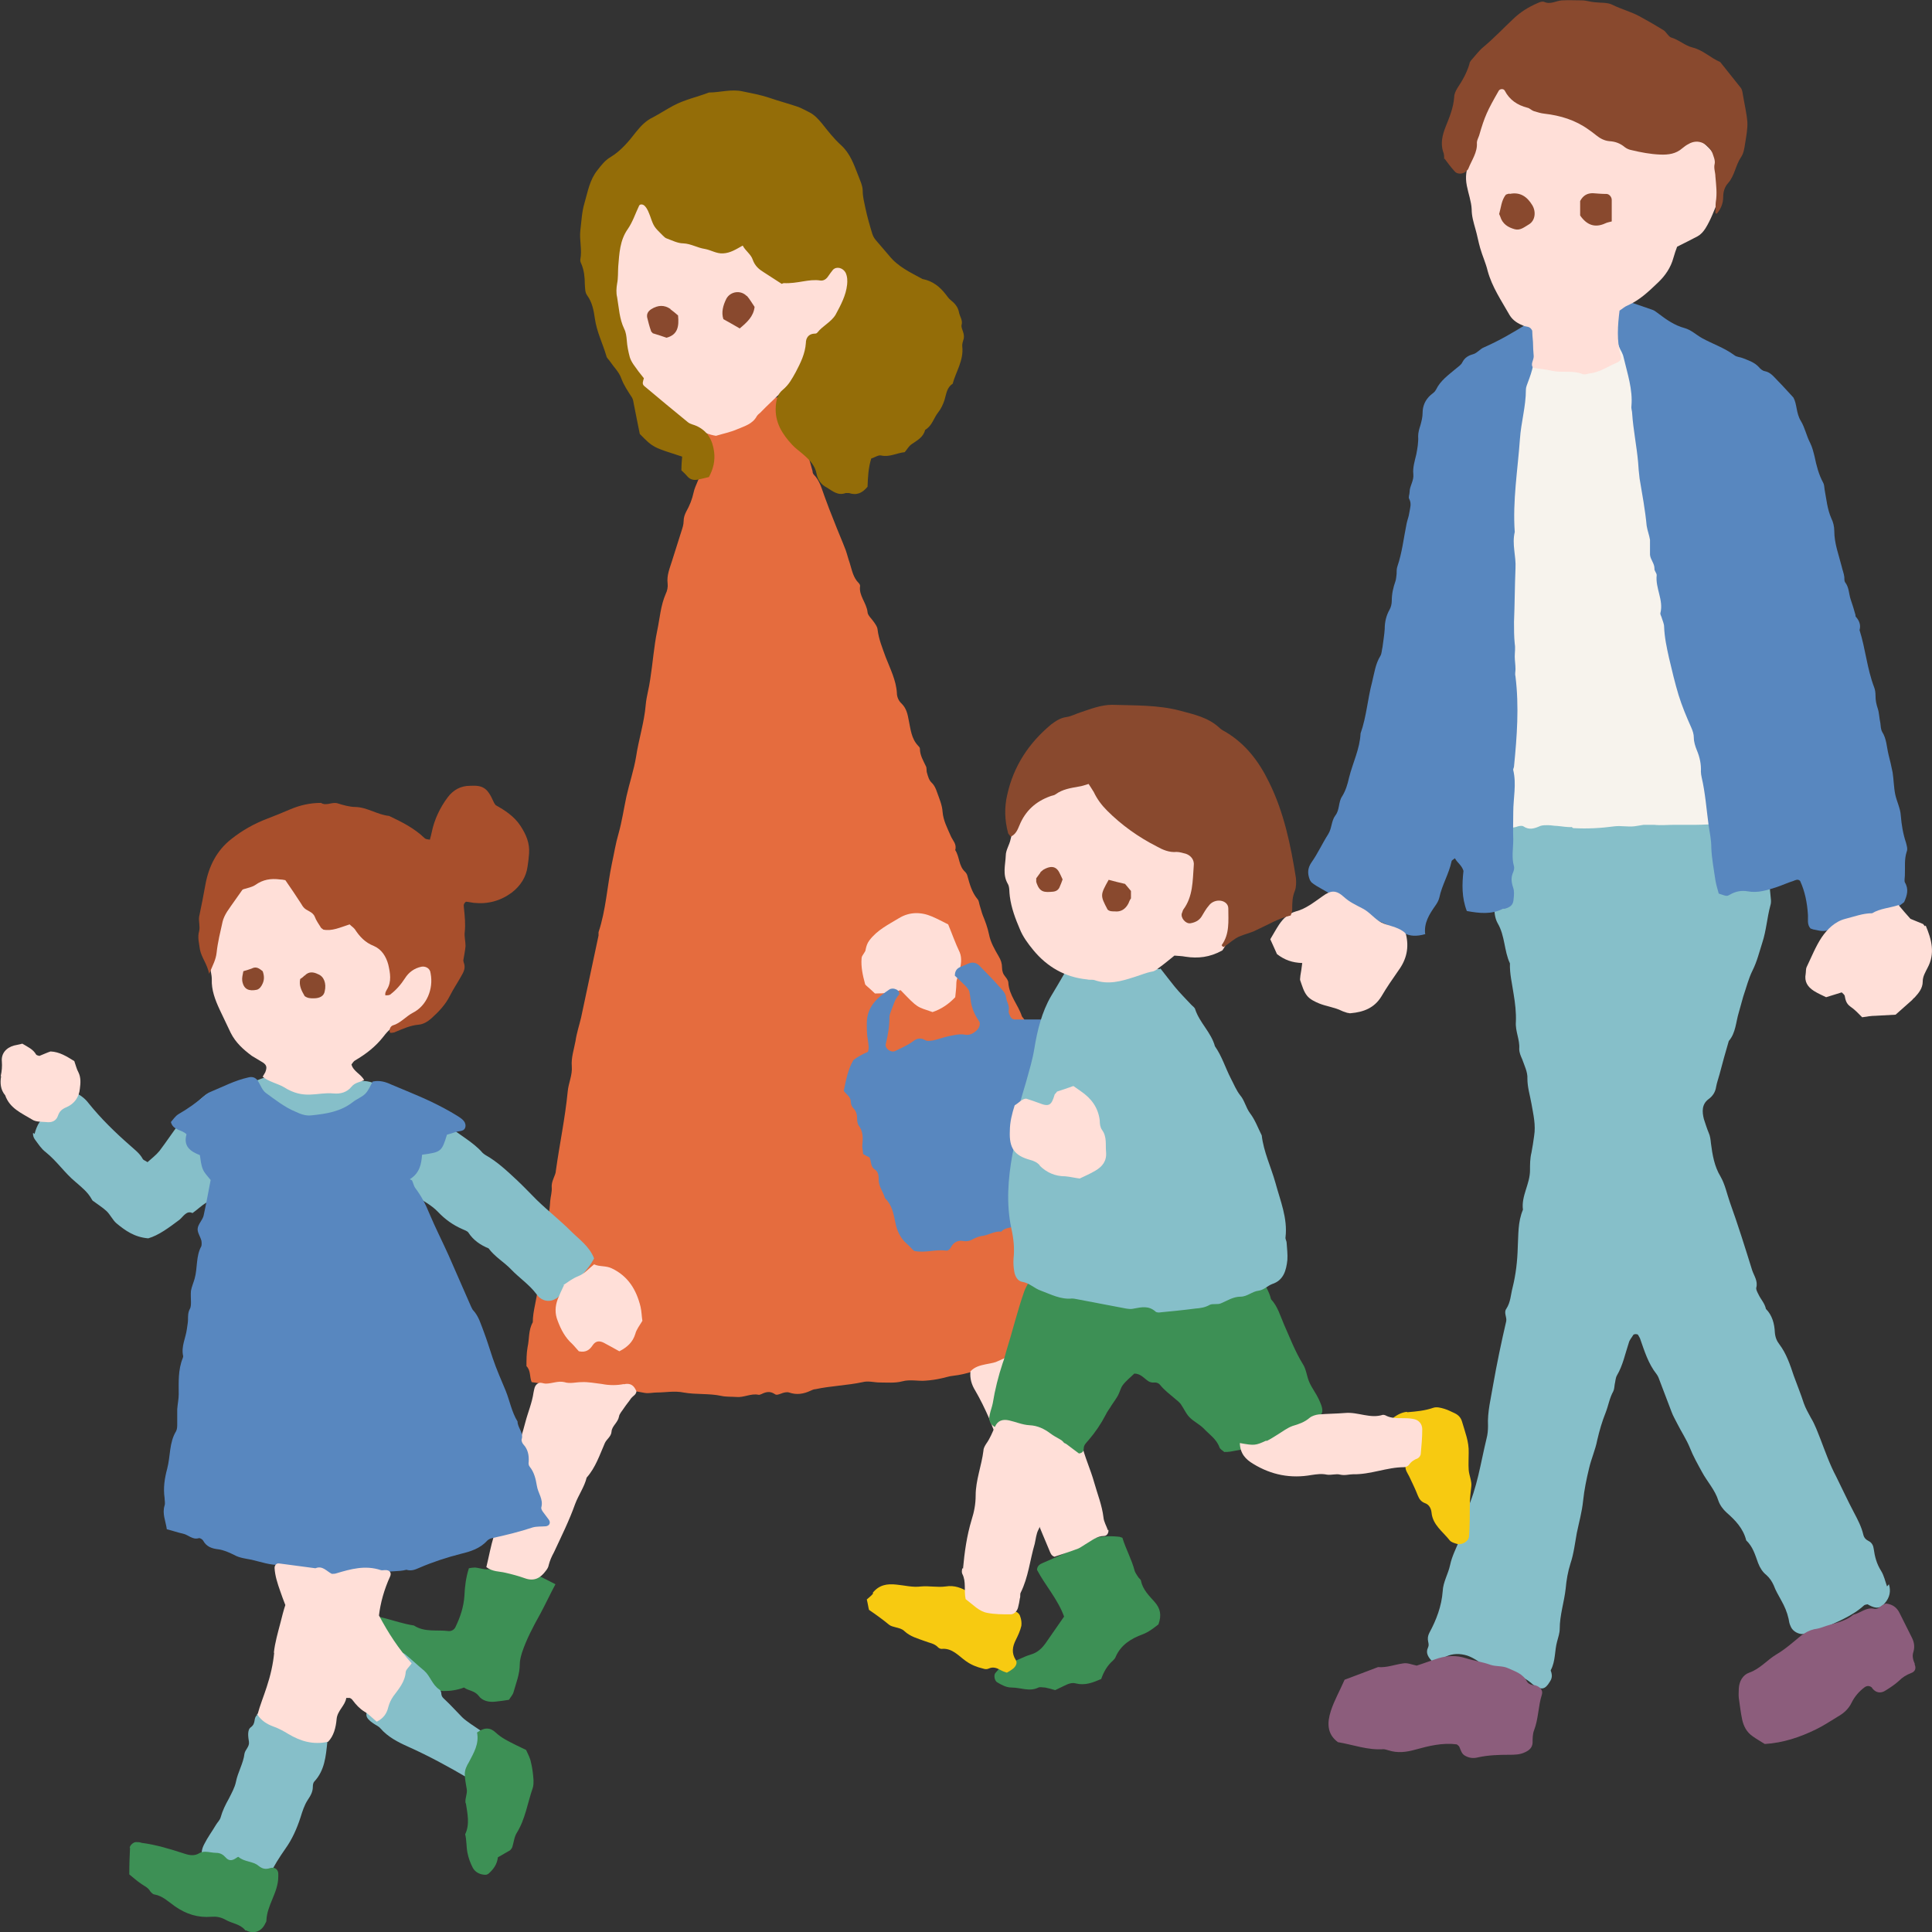
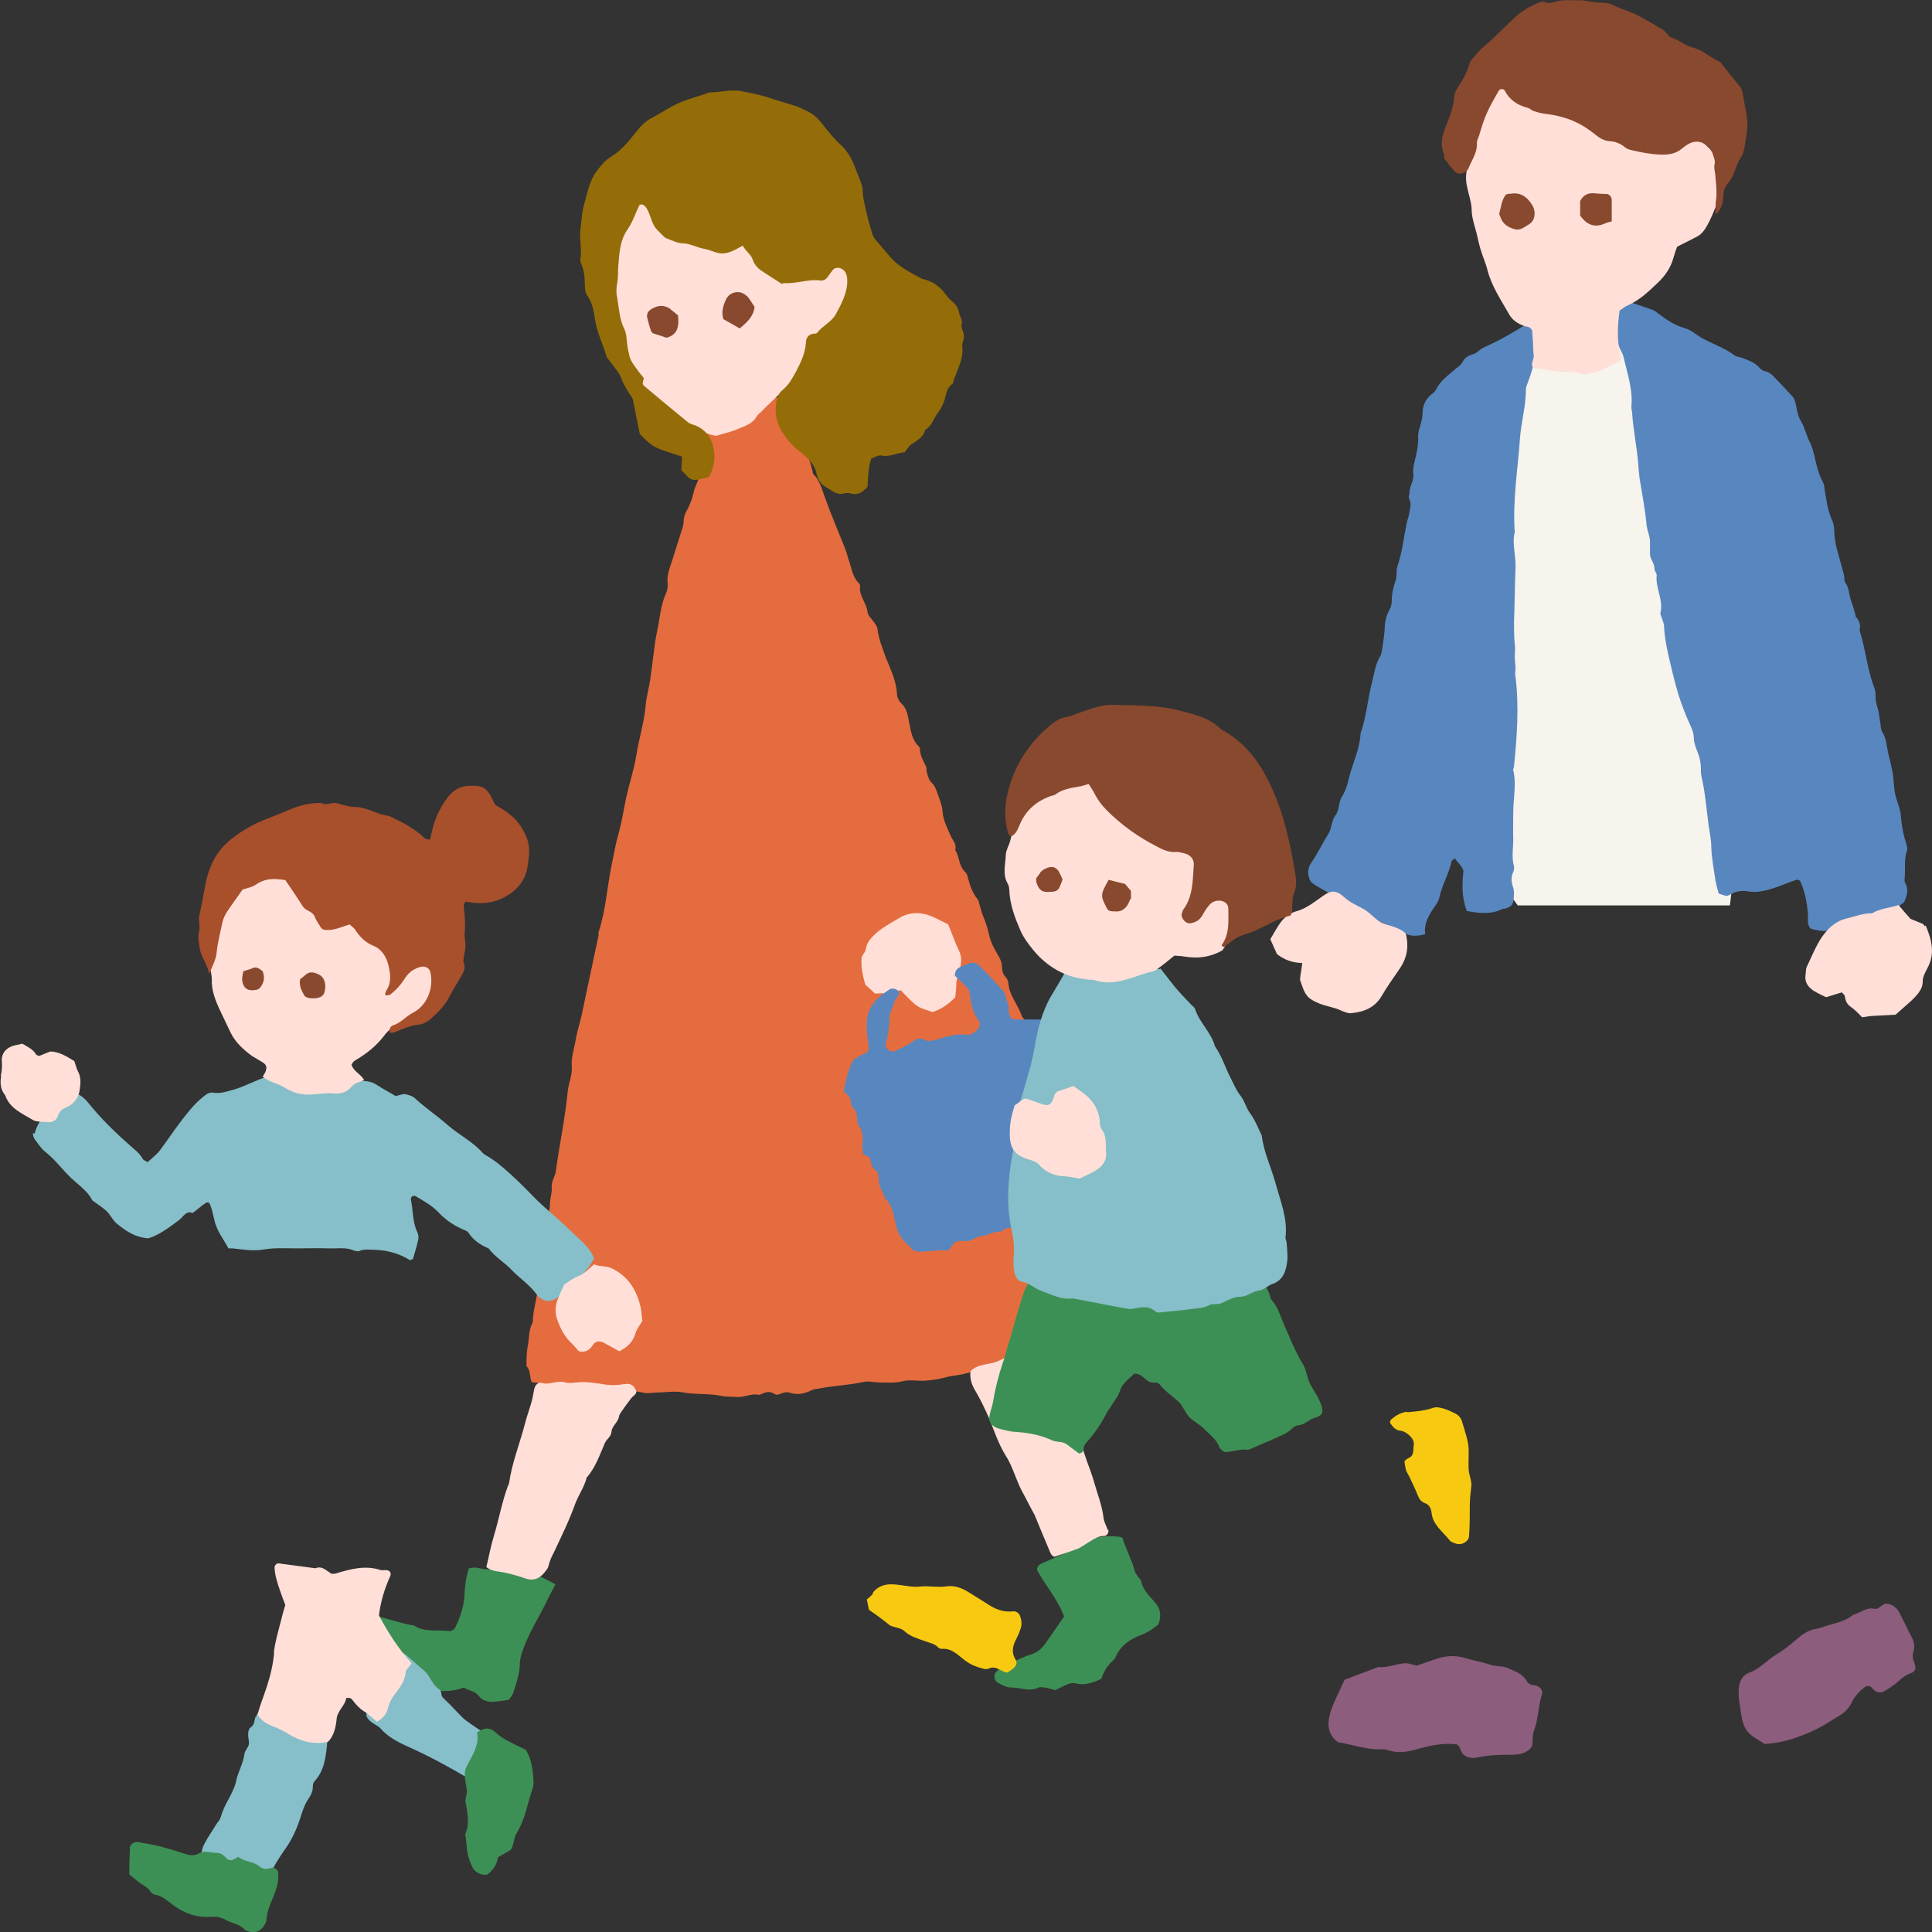
<svg xmlns="http://www.w3.org/2000/svg" id="house_media_move" width="52" height="52" viewBox="0 0 52 52">
  <rect x="0" y="0" width="52" height="52" fill="#333333" stroke="none" />
  <defs>
    <style>
      .cls-1 {
        fill: #946d08;
      }

      .cls-2 {
        fill: #5887bf;
      }

      .cls-3 {
        fill: #86bfc9;
      }

      .cls-4 {
        fill: none;
      }

      .cls-5 {
        fill: #f7f3ed;
      }

      .cls-6 {
        fill: #3d9055;
      }

      .cls-7 {
        fill: #f7ca11;
      }

      .cls-8 {
        fill: #e56c3e;
      }

      .cls-9 {
        fill: #ffdfd8;
      }

      .cls-10 {
        fill: #8c5d7c;
      }

      .cls-11 {
        fill: #a84f2c;
      }

      .cls-12 {
        fill: #89492e;
      }
    </style>
  </defs>
  <rect class="cls-4" width="52" height="52" />
  <g>
    <g>
      <path class="cls-5" d="M40.85,9.35l3.3-.37,2.88,11.59-.47,3.8h-5.71s-1.41-1.94-1.38-2.31c.03-.37,1.38-12.7,1.38-12.7Z" />
-       <path class="cls-3" d="M50.79,42.7c-.05-.14-.08-.29-.16-.42-.12-.19-.17-.38-.2-.6-.01-.08-.05-.16-.13-.2-.08-.04-.13-.09-.15-.18-.05-.21-.15-.4-.25-.59-.17-.32-.32-.65-.48-.97-.17-.32-.29-.66-.42-1-.08-.2-.15-.4-.26-.58-.07-.13-.14-.25-.19-.39-.08-.25-.18-.49-.27-.74-.1-.3-.2-.6-.39-.85-.07-.09-.11-.19-.12-.32-.01-.23-.07-.46-.24-.63-.03-.15-.14-.26-.2-.39-.03-.06-.07-.13-.06-.18.05-.18-.06-.32-.11-.47-.19-.61-.38-1.22-.6-1.83-.08-.23-.13-.48-.25-.69-.17-.28-.22-.59-.26-.9-.01-.1-.02-.19-.06-.28-.05-.12-.09-.25-.13-.37-.05-.2-.06-.4.13-.54.11-.08.18-.19.2-.33.02-.11.06-.22.09-.33.08-.3.16-.6.25-.9.19-.22.19-.51.27-.77.04-.14.08-.29.12-.43.08-.23.14-.48.25-.7.12-.24.18-.49.26-.74.11-.33.13-.68.22-1.01.02-.06.02-.13.01-.2-.04-.38-.07-.75-.05-1.13,0-.14-.1-.29-.09-.43,0-.14.06-.29.01-.44,0,0,0,0-.01-.01-.07,0-.14.02-.21.02-.2,0-.4.01-.59.03-.17.02-.34-.01-.51-.02-.18-.01-.36.01-.54.01-.2,0-.39,0-.59,0-.19,0-.38.02-.56,0-.09,0-.18,0-.28,0-.08.01-.16.03-.25.04-.18.02-.36-.02-.53,0-.37.05-.73.07-1.1.05-.03,0-.04-.01-.05-.03-.13.01-.27-.02-.4-.03-.08,0-.16-.02-.25-.02-.07,0-.14,0-.2.02-.16.07-.3.12-.46.01-.03-.02-.1-.01-.14,0-.16.06-.32.05-.48-.02-.07-.03-.13,0-.18.05-.09.1-.18.19-.15.35.02.11,0,.23-.01.34-.02.26.08.51.06.78.08.2.09.42.11.63.01.16.02.34.1.48.2.34.17.74.33,1.08-.01.28.06.55.1.83.04.24.07.49.06.74-.02.26.11.48.09.73,0,.1.04.19.08.28.06.17.15.35.14.52,0,.24.07.45.11.68.05.29.12.57.07.87-.02.14-.04.29-.07.44-.04.16-.04.32-.04.48,0,.37-.24.69-.19,1.06-.14.33-.12.67-.14,1.02-.01.36-.05.72-.14,1.08-.05.19-.05.39-.17.57-.07.1.02.22,0,.33-.13.56-.25,1.13-.35,1.7-.06.37-.16.74-.14,1.12,0,.11-.01.23-.04.34-.16.66-.25,1.33-.54,1.95-.05.1-.08.22-.07.34,0,.16-.05.29-.11.42-.09.23-.21.45-.26.69-.05.24-.19.46-.2.71-.03.4-.17.77-.36,1.12-.04.08-.05.15-.03.24.01.04.02.1,0,.14-.08.17,0,.28.15.43.12-.06.22-.12.32-.17.19-.09.38-.09.58-.03.09.03.18.08.26.13.26.19.55.31.86.34.23.02.41.12.58.25.04.03.07.07.12.09.18.12.28.1.4-.1.05-.07.07-.15.05-.23,0-.03-.03-.07-.02-.09.13-.24.1-.52.17-.77.03-.11.07-.23.07-.34,0-.37.12-.72.16-1.08.02-.23.06-.46.13-.68.09-.27.12-.55.17-.82.06-.29.14-.57.17-.87.03-.29.09-.58.16-.87.06-.26.17-.5.22-.76.06-.26.13-.5.23-.75.07-.18.1-.38.2-.56.03-.06.03-.13.04-.19.02-.08.02-.17.06-.24.16-.27.22-.58.32-.88.02-.08.08-.14.12-.21.02-.03.11-.03.13,0,.02.03.03.06.05.09.12.34.22.68.45.97.02.03.04.06.05.09.12.31.23.61.35.92.04.11.1.21.15.31.11.22.25.43.34.65.09.23.21.44.33.66.14.26.35.48.44.77.04.12.13.24.22.32.24.21.45.43.53.75.18.17.24.39.32.61.05.13.12.24.22.32.09.08.15.17.2.28.05.14.13.27.2.4.09.16.16.32.2.5.01.06.02.13.05.19.04.12.17.21.3.22.18,0,.35-.03.52-.12.4-.2.82-.34,1.16-.65.02-.02.06-.02.09-.03.01,0,.03.01.04.02.21.11.31.09.43-.05.13-.15.17-.32.11-.51Z" />
      <path class="cls-2" d="M43.87,8.13c.2.07.41.14.61.21.06.02.11.07.17.11.21.16.43.31.69.38.18.05.31.18.47.27.29.16.6.26.87.46.06.05.16.05.23.08.15.06.31.11.43.24.04.05.1.1.16.11.16.03.25.16.35.26.14.14.27.29.42.45.1.18.07.42.2.63.11.18.15.4.25.59.06.12.09.25.12.37.05.24.11.48.23.7.03.05.03.12.04.19.05.26.07.52.18.77.05.1.08.22.08.34,0,.34.12.64.2.96.02.09.06.19.07.28,0,.05,0,.11.02.14.11.14.1.31.15.46.05.14.09.28.13.42,0,.02,0,.04.01.05.09.1.14.22.1.36.16.5.2,1.03.39,1.53.03.07.04.16.04.24,0,.12.02.22.06.34.04.12.04.26.07.39.01.08.01.17.05.24.12.19.12.41.17.61.04.16.08.32.11.48.03.19.03.39.07.59.04.19.14.38.15.57.02.25.06.49.14.73.02.08.05.17.02.24-.07.21-.04.42-.05.64,0,.06-.02.14,0,.19.11.18.06.35-.02.53-.26.22-.58.34-.92.39-.06,0-.14.02-.19.05-.13.09-.28.1-.43.11-.14,0-.26.06-.38.1-.14.18-.32.13-.5.09-.03,0-.06-.02-.1-.03-.1-.11-.06-.25-.07-.38-.02-.31-.08-.62-.21-.9-.06-.06-.13-.02-.18,0-.16.05-.31.12-.46.17-.25.08-.5.16-.77.11-.16-.03-.33,0-.48.09-.09.05-.09.04-.3-.03-.03-.11-.07-.24-.09-.36-.04-.29-.1-.58-.11-.88,0-.2-.04-.39-.07-.58-.06-.44-.09-.88-.19-1.31-.01-.05-.02-.1-.02-.15.01-.2-.03-.39-.11-.58-.04-.1-.08-.22-.08-.33,0-.1-.03-.19-.07-.28-.13-.29-.25-.58-.34-.87-.1-.33-.18-.67-.26-1.01-.06-.27-.12-.55-.13-.83,0-.08-.04-.16-.06-.23-.01-.05-.05-.1-.04-.14.09-.35-.14-.67-.1-1.02,0-.06-.07-.12-.06-.18,0-.14-.11-.24-.12-.37,0-.13,0-.27,0-.4-.02-.13-.07-.25-.09-.38-.04-.43-.12-.85-.19-1.27-.02-.15-.03-.29-.04-.44-.04-.44-.13-.87-.16-1.31,0-.07-.03-.13-.02-.2.04-.45-.11-.88-.21-1.31-.01-.05-.03-.1-.05-.14-.12-.21-.16-.43-.18-.67-.01-.11-.07-.17-.19-.19-.05,0-.05-.08-.01-.11.19-.13.38-.25.58-.38Z" />
      <path class="cls-2" d="M38.37,25.14c-.25.07-.42.06-.59-.03-.33-.17-.67-.34-1.04-.45-.14-.04-.28-.1-.39-.2-.16-.14-.35-.25-.51-.37-.17-.13-.37-.2-.54-.34-.02-.03-.04-.05-.05-.08-.06-.16-.06-.3.05-.46.17-.24.29-.51.45-.76.1-.16.08-.35.19-.5.12-.15.08-.36.18-.51.1-.16.15-.33.19-.51.1-.4.29-.77.31-1.19.16-.45.19-.93.31-1.38.06-.24.09-.49.22-.7.04-.06.04-.16.06-.24.02-.16.05-.33.06-.49,0-.19.04-.36.13-.52.04-.07.06-.16.06-.24,0-.19.04-.36.1-.53.02-.06.02-.13.03-.19,0-.07,0-.14.02-.2.13-.38.17-.77.25-1.16.02-.1.06-.19.07-.28.02-.13.07-.25,0-.38-.03-.05.01-.12.01-.19,0-.16.12-.3.1-.48-.02-.17.04-.36.08-.53.03-.16.06-.32.05-.49,0-.1.03-.2.06-.29.03-.11.06-.22.06-.34,0-.18.07-.35.22-.48.05-.04.11-.08.14-.14.12-.25.34-.4.54-.57.06-.05.14-.1.17-.17.07-.13.16-.18.3-.22.1-.03.18-.14.28-.18.41-.18.79-.4,1.17-.64.04-.02.04-.02.06.02.11.19.2.38.13.61.03.34-.06.65-.18.96-.02.06-.05.12-.05.19,0,.45-.13.88-.16,1.32-.06.84-.2,1.67-.14,2.51-.08.33.04.65.02.98-.02.48-.02.96-.04,1.44,0,.2,0,.39.02.59.02.11,0,.23,0,.34,0,.11.02.22.02.34,0,.07-.02.13,0,.2.1.81.04,1.61-.04,2.42,0,.03-.03.07-.02.1.09.38,0,.75,0,1.13,0,.24-.01.49,0,.73,0,.24-.05.49.02.73.01.04,0,.1-.02.15-.07.15-.05.28,0,.43.03.09.02.2.01.29-.01.16-.07.22-.24.27-.02,0-.04,0-.05,0-.31.16-.64.12-.97.06-.14-.36-.13-.73-.09-1.08-.05-.16-.17-.22-.23-.34-.05.04-.09.06-.09.08-.07.34-.26.64-.33.98-.02.08-.06.15-.11.22-.16.23-.31.46-.27.77Z" />
      <g>
        <path class="cls-10" d="M41.31,45.37c-.08-.02-.17-.04-.21-.11-.11-.21-.31-.27-.51-.36-.15-.07-.32-.04-.47-.09-.22-.08-.45-.11-.67-.18-.25-.08-.49-.07-.73,0-.19.06-.37.13-.59.2-.14-.03-.25-.08-.36-.06-.23.03-.44.12-.68.1-.31.12-.61.23-.9.34-.13.3-.28.56-.37.84-.1.31-.11.62.19.84.41.07.81.22,1.22.19.05,0,.1.02.14.03.25.08.48.05.73-.02.36-.1.73-.19,1.11-.14.02.02.06.04.07.07.04.09.06.19.16.24.11.06.22.07.34.04.27-.06.55-.07.83-.07.15,0,.3,0,.44-.07.11-.05.19-.12.2-.25,0-.11,0-.24.04-.34.12-.31.11-.65.21-.96.04-.12-.06-.23-.22-.26Z" />
        <path class="cls-10" d="M51.54,44.79c-.05-.11-.08-.22-.04-.33.04-.14.02-.26-.04-.38-.11-.22-.22-.44-.33-.66-.08-.17-.21-.24-.36-.26-.14.02-.19.17-.33.14-.21-.05-.37.12-.56.16-.23.2-.54.23-.81.33-.08.03-.16.05-.24.06-.13.03-.24.09-.35.17-.22.18-.43.37-.67.51-.25.15-.44.39-.73.49-.17.06-.27.23-.28.43,0,.08-.01.17,0,.25.03.2.05.39.09.58.04.18.12.34.28.45.11.08.22.14.33.21.49-.03.94-.18,1.37-.39.21-.1.4-.23.6-.35.16-.09.29-.21.37-.38.08-.16.2-.3.35-.41.06-.04.12-.04.18,0,.01.01.02.02.03.04.1.12.23.13.35.05.13-.08.25-.16.36-.26.1-.1.2-.16.33-.21.11-.04.14-.13.09-.24Z" />
      </g>
      <g>
        <path class="cls-9" d="M45.92,3.91c-.2-.18-.39-.3-.66-.25-.03,0-.06-.02-.12-.05-.1-.25-.27-.5-.29-.8-.01-.19-.12-.33-.27-.45-.27-.21-.55-.42-.9-.48-.05,0-.1-.02-.14-.05-.18-.18-.44-.23-.66-.32-.22-.09-.46-.19-.71-.12-.08.02-.16,0-.25,0-.38,0-.84.18-1.12.44-.31.29-.62.59-.92.89-.04.04-.08.11-.1.17-.03.11-.07.23-.06.34.05.37-.1.71-.18,1.06-.07.32-.11.45-.06.71.04.21.12.42.13.63,0,.19.05.35.1.53.05.17.08.35.13.52.06.21.15.4.2.61.12.44.37.8.59,1.19.09.15.23.23.38.29.07.03.17,0,.23.13,0,.08.01.19.02.3,0,.13.01.26.02.39,0,.11-.1.22-.01.31.17.03.34.04.5.08.27.06.56-.02.83.09.05.02.13-.01.19-.02.27-.03.49-.19.73-.29.09-.04.13-.1.1-.19-.11-.4-.08-.81-.03-1.21.08-.05.14-.11.22-.14.32-.14.57-.38.82-.62.19-.18.34-.4.41-.66.03-.11.07-.22.1-.3.2-.1.38-.19.55-.28.09-.05.15-.12.21-.21.15-.24.24-.5.35-.76.06-.14.03-.32.03-.49,0-.03,0-.07,0-.1.05-.38-.1-.66-.38-.91Z" />
        <path class="cls-9" d="M37.77,25.07c-.18-.13-.4-.15-.59-.24-.18-.09-.31-.28-.51-.38-.17-.09-.35-.17-.5-.31-.21-.19-.35-.18-.57-.02-.23.16-.45.34-.72.41-.21.06-.34.19-.45.35-.08.12-.15.25-.24.4.06.14.13.28.18.4.21.16.41.23.68.24-.02.15-.03.24-.05.34,0,.05-.02.1,0,.14.05.14.09.29.18.4.08.1.21.16.33.21.2.08.41.1.61.2.04.02.09.03.14.05.03,0,.07.02.1.01.34-.03.63-.14.82-.45.14-.24.3-.47.46-.7.22-.3.29-.62.2-.98-.02-.03-.04-.05-.07-.07Z" />
        <path class="cls-9" d="M51.81,24.93s-.02-.02-.05-.06c-.1-.04-.22-.09-.34-.14-.11-.12-.21-.24-.32-.37-.24.08-.5.09-.71.22-.25,0-.48.09-.72.15-.28.07-.49.28-.64.5-.16.24-.27.52-.4.79-.03.06-.02.13-.03.19-.04.21.05.35.22.46.11.07.23.12.33.17.16-.05.29-.09.42-.13.04.04.07.06.08.09.02.11.04.21.15.29.12.08.22.19.32.29.13-.02.25-.04.36-.04.18-.01.36-.02.54-.03.15-.13.29-.26.44-.39.02-.02.04-.05.07-.07.11-.12.22-.25.22-.43,0-.14.07-.25.13-.37.21-.39.11-.76-.05-1.14Z" />
      </g>
      <g>
        <path class="cls-12" d="M40.63,5.21s-.06.01-.1.03c-.12.15-.13.35-.18.52.02.04.02.05.03.07.06.2.21.29.39.34.15.04.26-.06.38-.13.17-.1.2-.34.09-.52-.14-.23-.33-.36-.61-.3Z" />
        <path class="cls-12" d="M43.38,5.38c0-.08-.07-.16-.14-.16-.12,0-.24-.01-.37-.02-.15,0-.26.06-.34.21v.39c.18.26.4.34.68.21.04-.02.09-.03.17-.05,0-.21,0-.39,0-.58Z" />
      </g>
      <path class="cls-12" d="M38.87,4.29c0-.08,0-.15-.03-.21-.07-.23-.02-.44.07-.67.1-.25.21-.51.23-.8,0-.08.04-.16.08-.23.14-.21.26-.42.33-.66,0-.03.02-.06.04-.09.11-.12.21-.26.33-.36.29-.24.55-.52.83-.78.18-.17.39-.3.62-.4.06-.03.14-.06.19-.04.17.08.32-.03.48-.04.18-.01.36,0,.54,0,.11,0,.22.04.34.05.16.02.35,0,.48.07.24.12.49.18.73.31.22.12.43.24.64.37.08.05.13.17.21.2.21.06.37.22.58.27.28.07.48.28.74.39.18.23.37.46.55.69.04.05.05.12.06.19.04.24.1.49.12.73.01.19-.03.39-.06.58-.02.13-.04.27-.11.37-.15.22-.17.5-.35.7-.09.1-.13.23-.13.37,0,.17-.06.32-.17.45-.04,0-.05-.02-.04-.06.01-.08,0-.17.01-.25.04-.23.01-.46-.01-.69,0-.11-.05-.22-.02-.34.02-.09-.03-.2-.06-.29-.1-.23-.37-.41-.65-.24-.06.03-.11.07-.16.11-.17.15-.37.18-.6.17-.26-.01-.52-.06-.77-.12-.06-.01-.13-.04-.18-.08-.12-.1-.25-.15-.41-.16-.13-.01-.25-.07-.36-.16-.06-.05-.13-.1-.2-.15-.36-.26-.76-.38-1.19-.43-.1-.01-.19-.04-.29-.07-.06-.02-.11-.08-.17-.09-.27-.07-.48-.21-.61-.46-.03-.06-.13-.05-.16,0-.31.54-.38.69-.53,1.21-.02.06-.06.13-.06.19.02.26-.14.47-.23.7-.01.03-.04.05-.06.07-.08.08-.24.09-.31,0-.1-.11-.19-.23-.27-.34Z" />
    </g>
    <g>
      <path class="cls-8" d="M30.94,34.7c-.05.1-.09.2-.14.3-.03.05-.06.11-.11.14-.19.13-.37.29-.58.37-.23.09-.43.24-.67.31-.15.05-.29.1-.43.15-.03,0-.07,0-.09.02-.11.14-.29.08-.42.17-.23.16-.51.22-.78.28-.16.04-.32.06-.48.13-.15.07-.31.12-.48.17-.37.1-.73.25-1.11.29-.11.01-.21.05-.32.07-.13.03-.27.05-.41.06-.21.02-.42-.04-.64.02-.19.05-.4.03-.6.03-.15,0-.31-.05-.46-.01-.42.09-.85.1-1.27.19-.04,0-.09.02-.13.04-.19.09-.38.12-.58.05-.06-.02-.15,0-.22.03-.06.02-.12.05-.17.01-.12-.08-.23-.06-.35,0-.03.01-.06.03-.09.02-.2-.04-.39.08-.59.06-.14-.01-.28,0-.41-.03-.33-.07-.68-.03-1.01-.09-.25-.05-.49,0-.73,0-.1,0-.21.03-.32.01-.29-.05-.57-.12-.87-.05-.04,0-.08-.03-.13-.03-.12-.01-.24-.03-.36-.02-.08,0-.15.03-.22,0-.07-.02-.15-.05-.22-.04-.42.04-.82-.1-1.24-.15-.06-.14-.02-.31-.14-.43,0-.17,0-.34.03-.51.05-.22.02-.46.14-.67,0-.31.11-.6.13-.91.01-.21.02-.43.08-.64.05-.18.07-.36.1-.54.02-.15.08-.3.08-.45,0-.16.02-.3.05-.45.02-.09.02-.18.03-.28.01-.12.05-.24.04-.36-.01-.13.05-.24.09-.35.01-.03.02-.06.02-.09.1-.72.25-1.42.32-2.14.02-.23.13-.44.11-.68-.02-.23.06-.46.1-.68.03-.21.1-.42.15-.63.16-.74.31-1.47.47-2.21,0-.03,0-.06,0-.09.2-.6.23-1.23.36-1.85.06-.27.1-.54.18-.81.09-.32.14-.66.21-.99.08-.36.2-.71.26-1.07.07-.47.22-.92.26-1.4.02-.23.09-.45.12-.68.07-.44.1-.89.19-1.32.07-.33.09-.67.23-.99.04-.08.06-.18.05-.27-.03-.23.06-.42.12-.62.08-.26.17-.53.25-.79.03-.09.06-.18.06-.27,0-.1.03-.18.07-.26.09-.16.16-.33.2-.52.02-.1.07-.2.11-.3.02-.06.07-.12.06-.17-.03-.24.1-.45.16-.67.03-.14.07-.26.04-.4-.02-.1.03-.18.13-.22.07-.03.15-.05.21-.09.08-.06.16-.09.26-.09.29.03.51-.1.68-.32.17-.2.4-.27.64-.3.1.17.02.32,0,.47,0,.13,0,.24.05.36.03.06.09.1.14.08.07-.02.1-.07.11-.13,0-.03-.01-.06,0-.09,0-.03.02-.05.03-.07.1.02.14.11.17.19.1.26.19.52.29.78.05.13.08.26.12.4,0,.03.01.07.03.09.17.17.22.4.3.61.08.22.16.43.25.65.1.26.21.51.31.77.04.11.07.24.11.35.06.19.09.39.24.54.02.02.04.05.04.08-.04.26.17.45.2.7,0,.09.11.18.17.27.04.06.09.12.1.2.03.26.13.5.22.75.12.31.28.62.3.96,0,.11.05.22.13.29.13.13.16.29.19.45.05.24.07.49.25.68.02.02.05.05.05.08,0,.18.09.32.16.47.03.05.01.12.03.18.03.1.05.2.14.28.06.06.1.15.13.24.06.17.14.35.15.53.02.24.13.44.22.65.05.12.17.22.12.38.12.18.09.42.26.58.03.03.06.07.07.12.06.22.12.44.27.62.04.04.04.11.06.17.03.09.05.18.08.26.07.17.13.33.17.52.04.21.15.4.26.59.06.1.09.19.09.3,0,.1.03.18.09.25.04.05.08.11.08.16.02.34.26.59.36.89.01.04.06.07.08.12.02.04.03.09.04.13.01.09,0,.2.04.27.08.14.13.32.27.43.03.03.07.08.06.11-.02.17.1.29.15.43.05.15.15.27.25.38.07.08.15.16.09.29-.01.03,0,.09.03.12.08.13.15.27.24.39.06.08.08.16.09.25,0,.06.03.12.06.17.06.14.16.26.16.43,0,.06.04.12.08.17.1.14.16.3.23.45.01.03.02.06.03.09.28.37.39.83.62,1.23.08.15.16.3.26.43.14.2.28.41.29.66.01.21.13.38.23.55.04.08.1.16.14.24Z" />
      <g>
        <path class="cls-6" d="M13.29,42.19c-.16.1-.33.02-.5,0-.06,0-.12.01-.17.02-.08.25-.11.5-.12.74-.02.3-.11.57-.24.84-.03.07-.11.12-.19.11-.31-.04-.64.04-.93-.15-.27-.04-.53-.13-.8-.2-.26-.07-.52-.06-.78-.03-.15.02-.22.1-.21.26.11.21.27.39.48.54.25.18.49.37.7.59.1.1.22.17.33.24.1.06.21.12.32.18.07.04.14.07.21.09.36.11.72.14,1.1,0,.12.09.28.08.39.22.1.14.28.18.45.16.12-.01.24-.03.37-.05.04-.07.1-.13.12-.2.07-.25.17-.49.17-.76,0-.1.03-.21.06-.31.12-.36.3-.7.49-1.04.14-.26.27-.54.41-.8-.26-.13-.49-.27-.77-.33-.3-.07-.61-.08-.91-.13Z" />
        <path class="cls-6" d="M31.08,43.12c-.15-.17-.32-.33-.37-.57,0-.04-.06-.07-.08-.11-.03-.05-.07-.1-.09-.16-.08-.31-.24-.59-.33-.89-.05-.02-.08-.03-.11-.03-.48-.05-.91.06-1.29.36-.05.04-.1.07-.16.09-.19.09-.39.17-.59.26-.07.03-.14.07-.15.18.22.42.56.79.73,1.26-.17.24-.33.48-.5.72-.1.14-.22.25-.39.3-.21.06-.39.18-.6.23-.15.03-.26.15-.36.27-.05.06-.02.21.05.25.12.07.24.14.39.14.24,0,.48.12.72,0,.05-.02.12,0,.18,0,.09.02.18.04.27.07.08-.04.17-.08.25-.12.1-.05.2-.09.31-.06.24.06.45-.02.68-.12.06-.18.16-.36.31-.49.03-.03.07-.07.08-.11.14-.32.42-.49.72-.6.16-.06.29-.16.43-.27.09-.25.05-.43-.1-.6Z" />
      </g>
      <g>
        <path class="cls-9" d="M23.29,7.23c-.02-.06-.05-.11-.09-.16-.18-.19-.35-.39-.61-.48-.07-.03-.14-.06-.23-.09,0-.07-.01-.15-.02-.22,0-.06.02-.13,0-.18-.08-.16-.08-.33-.11-.49-.02-.11-.04-.22-.09-.31-.16-.3-.36-.57-.59-.82-.3-.32-.67-.54-1.08-.68-.15-.14-.35-.08-.53-.12-.11-.02-.22-.02-.32-.05-.37-.12-.73.06-1.09.04-.03,0-.06.02-.09.03-.17.07-.34.14-.51.21-.42.17-.75.47-1.11.74-.23.32-.51.6-.66.98-.11.27-.19.55-.24.84-.03.16-.02.33,0,.5.04.23.11.45.13.68.02.19.07.36.13.53.07.2.15.4.22.61.02.06.04.12.07.17.11.18.17.4.29.57.13.18.21.37.28.57.01.04.04.09.07.12.2.24.4.47.6.7.02.02.05.05.07.05.16.04.26.16.36.28.03.03.07.07.11.08.34.13.66.34,1.02.4.2-.06.4-.1.58-.18.19-.08.41-.14.52-.35.03-.05.09-.08.13-.13.32-.33.68-.62.96-1,.11-.14.19-.28.22-.45.02-.12.05-.24.09-.36.05-.15.15-.23.29-.27.22-.07.45-.12.67-.18.11-.1.23-.2.34-.31.02-.02.05-.04.07-.06.23-.32.29-.87.13-1.23Z" />
        <path class="cls-9" d="M16.8,37.25c-.19.04-.4.04-.6,0-.18-.02-.37-.06-.55-.05-.15,0-.31.05-.46,0-.17-.04-.33.04-.5.04-.07,0-.15-.05-.22,0-.09.06-.09.16-.11.24-.04.28-.15.53-.22.8-.14.55-.36,1.08-.44,1.65,0,.01-.01.03-.02.04-.17.45-.25.92-.39,1.38-.08.26-.13.54-.2.83.18.13.35.11.51.15.18.04.36.09.53.15.25.09.42-.01.56-.2.04-.05.07-.1.08-.16.03-.12.08-.23.14-.34.2-.43.41-.85.57-1.3.09-.24.25-.46.31-.71.24-.27.35-.61.49-.93.05-.11.17-.17.18-.31.01-.15.17-.24.2-.4.01-.08.09-.16.14-.24.06-.09.13-.17.19-.26.05-.06.13-.09.14-.18-.06-.15-.15-.24-.35-.19Z" />
        <path class="cls-9" d="M29.82,41.19c-.04-.12-.11-.23-.12-.35-.04-.33-.16-.62-.25-.94-.1-.36-.26-.69-.34-1.05-.04-.19-.13-.39-.24-.54-.15-.2-.18-.46-.32-.66-.1-.44-.35-.81-.55-1.2-.03-.05-.07-.1-.11-.16-.23.06-.41.09-.58.15-.17.06-.34.15-.51.22-.09.03-.18.04-.27.06-.15.03-.3.07-.41.19-.02.19.03.36.13.52.14.24.26.49.37.74.14.34.25.69.45,1.01.2.31.28.68.46,1,.09.16.17.33.26.49.03.05.06.11.08.16.12.3.25.6.37.89.03.07.05.15.14.18.21-.07.43-.14.64-.22.07-.03.13-.08.2-.12.16-.09.3-.22.5-.22.08,0,.13-.1.11-.17Z" />
        <path class="cls-9" d="M25.52,24.88c-.16-.08-.29-.15-.43-.21-.3-.13-.61-.13-.89.04-.28.17-.59.32-.8.6-.06.08-.08.15-.1.24,0,.08-.11.16-.11.24-.02.23.03.46.09.68,0,.03.03.05.05.07.08.07.16.14.22.2.25,0,.48-.02.69-.09.48.5.43.44.86.59.24-.08.44-.22.61-.4.01-.12.03-.24.03-.37,0-.13.07-.24.09-.35.03-.15.07-.32,0-.49-.12-.25-.21-.51-.31-.75Z" />
      </g>
      <g>
        <path class="cls-12" d="M20.1,7.97c-.16-.17-.44-.13-.55.07-.09.18-.14.37-.08.55.15.08.28.16.44.25.2-.17.37-.32.4-.58-.07-.1-.13-.21-.21-.3Z" />
        <path class="cls-12" d="M18.05,8.32c-.17-.12-.34-.11-.52,0-.09.06-.13.13-.11.23.03.12.06.24.1.35,0,.03.04.05.05.07.13.04.26.08.37.12.3-.08.34-.3.31-.6-.07-.06-.14-.12-.21-.17Z" />
      </g>
      <path class="cls-1" d="M21.04,7.64c-.14-.09-.31-.2-.48-.31-.13-.08-.24-.17-.3-.34-.05-.15-.19-.23-.27-.38-.18.1-.33.2-.53.21-.18.01-.32-.09-.49-.12-.2-.03-.37-.14-.58-.15-.15,0-.3-.08-.44-.13-.04-.01-.08-.05-.11-.08-.23-.23-.24-.23-.34-.52-.04-.1-.07-.2-.15-.28-.05-.05-.13-.05-.15,0-.1.21-.17.43-.3.62-.22.31-.23.66-.26,1.01-.01.15,0,.31-.03.46-.02.12-.03.25,0,.37.05.29.06.58.19.85.05.1.06.2.07.31.01.15.04.3.08.45.02.07.06.14.1.2.09.13.18.25.28.37-.02.08-.06.15.01.21.39.33.78.65,1.17.97.07.06.17.07.25.11.29.14.42.38.46.69.03.24-.02.46-.14.68-.09.02-.2.05-.3.07-.11.02-.21,0-.29-.1-.05-.06-.11-.11-.15-.15,0-.14.01-.26.02-.37-.77-.25-.77-.23-1.14-.61-.05-.26-.11-.53-.16-.8-.01-.06-.02-.13-.05-.18-.11-.17-.22-.33-.29-.52-.06-.17-.2-.3-.3-.45-.03-.05-.09-.09-.1-.15-.1-.34-.26-.65-.31-1.01-.03-.21-.07-.43-.2-.61-.07-.09-.06-.2-.07-.31,0-.19-.02-.37-.09-.54-.02-.04-.04-.09-.03-.13.05-.26-.03-.52,0-.78.03-.24.04-.5.11-.73.09-.31.14-.63.35-.89.1-.13.21-.27.35-.35.28-.17.49-.42.69-.68.13-.16.26-.3.45-.39.19-.1.37-.22.56-.32.3-.16.64-.23.95-.35.3,0,.6-.1.91-.03.24.05.47.09.71.17.26.09.53.16.79.25.1.04.19.09.29.14.14.07.24.18.34.3.16.2.32.41.52.59.24.22.34.51.45.79.05.14.13.29.13.44,0,.16.04.3.07.45.05.24.12.48.19.71.02.06.05.11.09.16.12.14.24.28.36.42.24.3.57.45.9.63.27.05.47.21.63.42.04.05.07.1.12.14.11.09.2.18.23.33.02.12.11.22.07.35-.01.05.02.12.04.18.02.06.03.11.02.18-.02.07-.05.15-.04.22.04.37-.17.67-.26,1-.16.1-.17.28-.22.44-.04.12-.09.23-.17.33-.12.15-.16.36-.35.47-.05.2-.21.28-.37.39-.07.05-.12.14-.18.21-.21.02-.41.14-.63.09-.08-.02-.17.05-.27.08-.08.25-.09.51-.1.76-.14.17-.29.24-.5.17-.03,0-.06,0-.09,0-.21.08-.36-.06-.51-.15-.14-.07-.24-.2-.27-.36-.04-.23-.19-.38-.35-.52-.1-.09-.22-.17-.31-.27-.27-.29-.47-.61-.44-1.03.01-.17.05-.34.19-.45.16-.13.25-.3.35-.48.13-.25.25-.49.27-.78,0-.13.07-.24.22-.25.03,0,.07,0,.09-.03.14-.18.37-.28.49-.48.14-.26.28-.52.31-.81.01-.1.01-.21-.04-.32-.07-.13-.24-.18-.34-.08-.05.06-.09.12-.14.19-.05.07-.12.11-.2.1-.31-.05-.61.09-.99.07Z" />
      <path class="cls-2" d="M24.58,33.65s-.11-.12-.18-.18c-.17-.15-.26-.35-.3-.56-.05-.24-.09-.48-.28-.66-.05-.18-.18-.32-.17-.52,0-.1-.02-.2-.1-.25-.13-.08-.09-.22-.15-.33-.05-.02-.1-.05-.17-.09,0-.08-.03-.17-.02-.25.02-.19.02-.36-.1-.52-.03-.04-.04-.12-.04-.17,0-.11-.02-.21-.1-.29-.04-.04-.07-.11-.07-.17,0-.14-.12-.2-.19-.3.06-.29.11-.57.26-.83.12-.09.25-.16.39-.22.04-.11.01-.21,0-.31-.03-.15-.03-.3-.03-.46,0-.44.28-.69.61-.91.05-.03.12-.03.18,0,.06.02.11.11.07.15-.11.12-.14.27-.2.41-.02.06-.05.12-.05.18,0,.25-.04.49-.1.73-.03.12.14.24.25.19.16-.08.33-.15.48-.26.1-.08.21-.11.34-.03.05.03.15.01.22,0,.13-.03.26-.08.4-.11.15-.03.3-.07.45-.04.14.02.24-.05.33-.14.05-.06.08-.15.05-.21-.09-.13-.16-.26-.2-.41-.04-.13-.04-.27-.07-.4-.01-.05-.06-.1-.1-.15-.1-.1-.2-.19-.29-.28,0-.12.05-.19.14-.23.07-.03.14-.06.21-.09.11-.05.21-.04.3.04.18.19.37.37.54.57.08.09.17.16.19.3.01.11.1.22.07.35-.01.04.01.09.03.13.02.06.07.11.13.11.23,0,.46,0,.69,0,.2,0,.38.11.42.29.04.17.12.31.21.45.11.17.16.37.24.55.06.13.01.32.18.41.03.02.04.08.04.13,0,.17.05.32.15.47.14.21.13.47.16.71.01.11.02.21.08.3.12.19.11.41.18.62,0,.03,0,.06-.01.09-.06.09-.09.2-.09.31,0,.2-.12.34-.28.38-.19.06-.34.21-.54.25-.07.02-.15.05-.2.1-.19.18-.43.23-.66.31-.16.05-.34.02-.48.14-.13.12-.33.06-.45.2-.17-.02-.32.08-.48.11-.09.01-.18.04-.26.08-.1.06-.18.08-.3.06-.12-.02-.24.03-.31.16-.03.06-.08.11-.14.1-.28-.04-.55.07-.85.01Z" />
    </g>
    <g>
      <path class="cls-3" d="M.93,30.52c.06-.23.17-.44.39-.55.09-.05.18-.07.23-.17.2-.08.27-.34.5-.38.14.07.25.16.34.28.33.41.71.78,1.11,1.13.12.11.26.21.34.36.02.04.08.05.13.09.11-.1.23-.19.32-.3.19-.25.36-.51.55-.76.19-.25.38-.5.63-.7.08-.07.17-.13.27-.11.19.03.36-.03.54-.08.29-.08.59-.25.85-.33.2.06.37.17.54.24.19.08.39.09.58.12.21.03.43.03.64.03.27,0,.36-.09.59-.23.16-.1.47-.08.63.02.18.12.37.22.54.32.1-.02.19-.06.26-.05.09.02.2.05.27.12.28.26.6.47.88.72.3.26.67.44.93.74.02.02.05.04.08.06.32.18.58.43.85.68.18.17.35.35.53.53.3.29.63.55.92.84.22.22.49.4.62.73-.24.46-.66.73-1,1.07-.01.01-.03.01-.04.02-.13.08-.3.07-.42-.03-.04-.03-.07-.07-.1-.11-.19-.25-.46-.43-.67-.65-.19-.2-.44-.34-.61-.57-.22-.09-.41-.22-.54-.42-.03-.05-.11-.07-.17-.1-.25-.11-.46-.26-.65-.46-.17-.18-.4-.3-.61-.43-.02-.01-.07,0-.09.01-.02.02-.04.06-.03.09.06.29.04.6.17.87.03.06.04.13.03.19-.04.18-.09.35-.14.52,0,.02-.05.03-.08.05q-.42-.26-.93-.28c-.15,0-.3-.03-.44.03-.04.02-.1,0-.14-.01-.22-.1-.46-.05-.69-.06-.28-.01-.56,0-.85,0-.3,0-.6-.02-.89.03-.29.05-.56,0-.84-.03-.02,0-.03,0-.05,0-.02,0-.04,0-.06,0-.02-.03-.03-.05-.04-.07-.06-.1-.12-.2-.18-.3-.06-.1-.1-.2-.14-.31-.05-.18-.07-.36-.15-.53-.02-.03-.07-.03-.09-.02-.13.08-.24.19-.37.28-.16-.08-.25.1-.35.18-.28.21-.56.42-.84.5-.37-.03-.62-.21-.85-.4-.11-.09-.17-.24-.28-.34-.11-.1-.24-.18-.36-.27-.01,0-.02-.03-.03-.04-.11-.2-.28-.33-.44-.47-.29-.24-.5-.56-.8-.8-.12-.09-.2-.22-.29-.34-.04-.05-.06-.13-.05-.18Z" />
      <path class="cls-3" d="M6.92,46.16c-.11.09-.02.22-.17.33-.1.07-.07.26-.05.39.02.13-.1.21-.12.32-.03.26-.18.5-.23.76-.03.15-.12.31-.19.45-.09.16-.17.32-.22.5-.02.08-.09.14-.13.21-.1.17-.22.33-.31.51-.08.15-.11.31,0,.47.03.04.05.09.07.14.29.17.64.26.92.47.03.02.06.03.09.04.37.14.5.09.67-.27.12-.26.27-.49.43-.72.18-.25.31-.54.41-.85.05-.16.1-.32.19-.46.08-.12.14-.22.14-.36,0-.05.01-.11.04-.14.28-.3.31-.68.35-1.06,0-.06,0-.13,0-.22-.12-.04-.24-.1-.36-.13-.36-.07-.7-.22-1.01-.41-.2-.12-.38-.13-.53.02Z" />
      <path class="cls-3" d="M12.59,47.84c.09-.02.17-.04.25-.06.02-.02.05-.05.06-.07.09-.17.12-.37.27-.52.1-.11.1-.27.01-.45-.15-.1-.34-.22-.51-.34-.08-.06-.16-.11-.23-.18-.15-.15-.29-.31-.45-.46-.05-.05-.1-.08-.11-.16,0-.05-.02-.11-.06-.13-.19-.13-.24-.36-.4-.5-.18-.15-.35-.31-.52-.45-.04-.03-.09-.04-.13-.06-.07.05-.14.1-.08.2.03.06.08.11.1.17.01.06.02.14-.01.19-.09.14-.18.28-.3.39-.12.11-.15.29-.33.36-.07.03-.12.11-.18.17-.16.18-.15.29.07.44.07.05.15.08.2.14.2.23.47.37.74.49.56.25,1.09.54,1.62.85Z" />
      <path class="cls-3" d="M7.54,28.59c.31.13.55.1.77.21.1.05.23.03.34.04.14,0,.26-.06.34-.17-.28-.06-.57-.1-.86-.07-.16.02-.33,0-.59,0Z" />
-       <path class="cls-2" d="M11.03,31.74c.27-.17.31-.41.33-.66.51-.07.53-.08.67-.54.07-.02.15-.04.23-.07.1-.04.26,0,.27-.17,0-.13-.12-.2-.21-.26-.24-.15-.49-.28-.74-.4-.34-.16-.7-.3-1.05-.45-.15-.07-.31-.12-.5-.08-.06.11-.11.24-.2.33-.09.09-.23.14-.33.22-.33.26-.72.32-1.12.36-.16.02-.3-.04-.43-.1-.29-.12-.54-.32-.79-.5-.1-.07-.15-.22-.22-.33-.06-.09-.15-.12-.26-.09-.36.08-.68.25-1.02.39-.05.02-.09.05-.13.08-.23.2-.47.37-.73.52-.08.05-.14.14-.2.21.06.23.3.2.42.33-.09.32.1.46.36.56.02.13.03.26.08.38.04.1.13.19.21.29-.06.31-.12.64-.19.96-.03.12-.15.23-.16.35-.01.1.07.21.1.32.01.05.01.11,0,.15-.15.27-.1.58-.18.87-.03.11-.08.22-.1.33-.01.1,0,.2,0,.3,0,.06,0,.14-.03.19-.05.09-.05.19-.05.29,0,.08-.02.16-.03.25-.03.24-.16.47-.1.73,0,.01,0,.03-.01.05-.13.32-.11.65-.11.98,0,.13-.03.26-.04.4,0,.13,0,.26,0,.39,0,.07,0,.14-.03.2-.19.31-.15.67-.24,1.01-.07.26-.11.52-.07.79,0,.06.02.14,0,.2-.07.22.03.42.06.64.16.04.3.09.44.12.14.03.25.17.42.12.03-.01.1.03.12.07.09.16.23.21.41.23.14.02.28.08.42.15.14.08.31.1.47.13.26.06.5.15.77.14.14,0,.3.03.43.09.31.14.65.14.96.25.09.03.2.04.3.02.34-.07.69-.03,1.03-.14.22-.07.46-.03.68-.09.12.04.23,0,.34-.05.37-.16.74-.28,1.13-.38.25-.06.51-.14.7-.35.03-.03.08-.06.13-.07.37-.08.74-.17,1.1-.29.11-.03.23-.02.35-.03.1-.01.14-.1.08-.18-.05-.07-.1-.13-.15-.2-.03-.04-.06-.09-.05-.13.06-.22-.09-.38-.12-.58-.03-.18-.07-.36-.19-.51-.03-.03-.04-.09-.03-.14.01-.17-.02-.33-.14-.46-.03-.03-.06-.1-.05-.14.06-.18-.11-.31-.11-.48-.16-.26-.21-.56-.32-.83-.12-.29-.25-.58-.35-.88-.08-.24-.15-.47-.24-.71-.08-.2-.13-.41-.29-.58-.02-.02-.03-.06-.05-.09-.2-.46-.4-.91-.6-1.37-.17-.38-.36-.75-.52-1.13-.1-.25-.22-.48-.38-.69-.04-.05-.05-.12-.09-.21Z" />
      <g>
        <path class="cls-6" d="M3.49,49.74c0-.07.1-.16.17-.16.05,0,.1,0,.15.02.39.05.78.17,1.15.29.15.05.28.07.42-.02.04-.02.09-.03.14-.03.1,0,.2.03.3.03.11,0,.19.05.26.13.08.09.17.08.26.02.03-.02.07-.05.08-.04.16.14.39.11.54.24.1.08.19.1.31.06.14-.04.23.05.22.18,0,.02,0,.03,0,.05,0,.43-.31.77-.32,1.19,0,.03-.03.06-.04.09-.1.2-.3.27-.5.17-.01,0-.04,0-.04-.02-.14-.16-.35-.17-.52-.27-.13-.07-.24-.09-.38-.08-.36.03-.68-.07-.98-.28-.17-.12-.33-.28-.55-.32-.04,0-.09-.05-.12-.09-.05-.09-.14-.13-.23-.19-.12-.08-.23-.18-.33-.26,0-.29.01-.51.02-.72Z" />
        <path class="cls-6" d="M12.53,48.53c-.02-.14.06-.26.03-.39-.02-.13-.05-.26-.05-.39,0-.12.05-.22.11-.32.13-.25.28-.49.22-.8.21-.15.36-.13.5,0,.16.15.35.24.55.34.09.04.18.09.27.13.05.11.11.22.13.33.04.16.06.33.07.49,0,.06,0,.14-.02.2-.14.4-.2.84-.43,1.21-.07.11-.08.25-.12.38-.01.03-.03.06-.06.09-.11.06-.22.13-.33.19-.02.19-.12.32-.24.43-.02.02-.06.04-.09.04-.14,0-.27-.06-.34-.18-.07-.13-.12-.27-.15-.42-.03-.16-.02-.33-.06-.49.13-.27.06-.56.02-.83Z" />
      </g>
      <g>
        <path class="cls-9" d="M6.22,24.27c.1-.18.26-.34.48-.42.14-.04.26-.14.39-.22.26-.16.5-.33.83-.25.03,0,.07,0,.1-.02.25-.08.49-.04.73.01.47.11.92.28,1.25.66.3.35.58.72.67,1.19.02.13.05.26.16.36.18-.06.35-.12.52-.17.25.08.39.25.46.49.02.08.05.16.06.24.04.29-.02.56-.13.82-.02.06-.09.1-.14.14-.17.13-.35.25-.53.37-.07.05-.15.11-.22.11-.25-.01-.4.15-.53.32-.21.27-.47.47-.76.64-.04.02-.07.07-.1.11.05.19.26.26.34.42-.11.06-.24.06-.34.18-.12.15-.3.2-.49.18-.44-.04-.78.18-1.33-.17-.15-.09-.42-.15-.57-.28.02-.04.05-.08.07-.12.05-.13.04-.19-.06-.26-.1-.06-.2-.12-.3-.18-.23-.17-.44-.36-.57-.62-.1-.21-.2-.42-.3-.63-.12-.26-.22-.52-.21-.81,0-.13-.04-.26-.06-.39-.02-.1-.01-.19,0-.29.05-.53.32-.98.57-1.42Z" />
        <path class="cls-9" d="M7.37,44.49c.03-.28.11-.55.18-.82.04-.16.08-.32.13-.47-.05-.13-.1-.26-.14-.38-.07-.2-.14-.41-.15-.62,0-.07.05-.13.12-.12.33.04.65.09.98.13.19-.08.3.08.44.15.04,0,.08,0,.11-.01.4-.12.79-.23,1.21-.09.03.01.07,0,.1,0,.02,0,.03,0,.05,0,.1.01.14.08.1.17-.16.35-.26.71-.3,1.05.25.47.52.89.88,1.29-.07.1-.15.16-.16.23-.02.27-.19.46-.33.65-.07.1-.11.19-.14.3-.04.17-.13.3-.31.39-.11-.09-.21-.2-.33-.27-.13-.08-.23-.19-.32-.31-.02-.03-.05-.05-.08-.06-.03,0-.09,0-.09,0-.03.21-.24.34-.26.57-.02.23-.08.46-.23.61-.41.09-.75-.02-1.07-.21-.13-.08-.26-.15-.4-.2-.17-.06-.33-.16-.43-.32.07-.26.17-.5.25-.75.1-.3.17-.61.2-.92Z" />
        <path class="cls-9" d="M15.16,34.59c.12-.08.25-.18.4-.24.18-.07.29-.21.43-.32.15.07.32.03.48.11.44.21.66.58.77,1.03.03.13.03.26.05.38-.07.12-.16.23-.19.35-.07.23-.22.36-.43.47-.16-.09-.29-.16-.42-.23-.12-.06-.22-.05-.3.07-.08.12-.18.2-.37.16-.05-.05-.11-.13-.18-.2-.19-.17-.3-.38-.39-.62-.08-.2-.07-.39,0-.58.05-.12.1-.24.17-.38Z" />
        <path class="cls-9" d="M.02,28.96c.03-.13.04-.26.03-.39-.02-.21.11-.37.33-.43.08-.02.16-.03.22-.05.15.09.29.15.37.29.01.02.05.03.09.04.1-.04.21-.09.3-.12.24.01.43.13.64.26.04.11.06.21.11.3.07.14.06.29.04.44-.02.23-.15.41-.36.5-.12.05-.19.11-.23.23-.05.15-.18.19-.32.17-.13-.01-.28,0-.38-.07-.28-.17-.6-.3-.72-.65-.13-.15-.14-.34-.11-.51Z" />
      </g>
      <g>
        <path class="cls-12" d="M8.2,26.26c.11-.12.24-.1.36-.04.16.06.23.25.18.46-.02.12-.12.19-.3.19-.08,0-.16,0-.24-.06-.08-.14-.16-.28-.12-.46.04-.03.08-.05.11-.09Z" />
        <path class="cls-12" d="M6.55,26.14c.1-.03.17-.05.22-.07.13-.07.21,0,.3.07.04.11.05.22,0,.33-.03.07-.08.15-.16.17-.2.04-.35,0-.39-.24-.01-.08.01-.16.03-.26Z" />
      </g>
      <path class="cls-11" d="M10.51,27.8s.1,0,.14-.03c.2-.08.39-.17.61-.19.13-.01.25-.08.35-.17.2-.18.38-.37.5-.61.09-.18.2-.34.3-.52.07-.12.13-.23.07-.38,0-.02-.01-.03-.01-.05.02-.13.05-.26.06-.39,0-.13-.04-.26-.02-.39.02-.2,0-.4-.02-.6,0-.06-.04-.13.05-.2.05,0,.13.02.21.03.38.04.72-.05,1.03-.28.23-.18.38-.41.42-.7.02-.12.03-.23.04-.35.02-.28-.08-.51-.23-.74-.17-.26-.42-.42-.67-.56-.03-.04-.05-.07-.06-.1-.16-.36-.28-.44-.63-.42-.25,0-.45.11-.6.31-.21.28-.36.6-.43.94-.01.06-.03.12-.05.2-.06-.01-.11-.01-.14-.04-.28-.27-.62-.44-.96-.6-.31-.03-.58-.23-.9-.24-.16,0-.33-.05-.49-.1-.15-.04-.3.08-.44-.01-.29,0-.56.06-.82.17-.21.09-.43.18-.64.26-.34.13-.66.31-.95.54-.4.31-.61.74-.7,1.22-.05.29-.11.58-.17.87-.02.12.03.27,0,.39-.05.17,0,.33.02.49.04.22.19.38.25.66.1-.24.18-.38.2-.57.03-.28.1-.56.16-.83.02-.09.07-.19.12-.27.14-.21.29-.41.42-.6.13-.04.25-.06.34-.12.21-.15.42-.18.66-.15.05,0,.1.01.15.02.14.2.28.41.41.61.03.04.05.09.08.12.08.1.24.11.3.25.04.11.11.2.17.3,0,.01.03.02.06.05.23.05.46-.06.71-.14.05.05.1.08.14.13.13.2.28.36.51.45.21.09.33.28.39.5.05.22.1.46-.04.68-.02.03-.03.06-.04.09,0,.01,0,.03,0,.06.04,0,.1,0,.13-.02.16-.12.29-.27.4-.44.1-.16.25-.27.44-.31.1-.02.21.03.24.13,0,.02.01.03.01.05.08.41-.1.87-.48,1.06-.19.1-.33.28-.54.34-.05.02-.1.09-.08.18Z" />
    </g>
    <g>
      <path class="cls-6" d="M28.18,34.49c-.02-.07-.04-.11-.04-.16,0-.08-.05-.14-.12-.15-.06,0-.16.02-.18.07-.09.17-.2.32-.27.5-.19.54-.32,1.09-.49,1.63-.03.1-.05.2-.09.3-.12.36-.21.72-.27,1.09-.02.1-.06.2-.08.3-.05.19.04.32.24.38.15.04.29.08.45.09.31.02.62.07.9.19.02,0,.03.01.05.02.14.08.31.03.44.13.11.08.22.17.32.24.09-.01.13-.06.13-.14,0-.09.07-.15.13-.22.18-.21.33-.43.46-.68.04-.09.11-.17.16-.26.06-.09.12-.17.17-.26.05-.09.07-.2.13-.28.09-.12.21-.21.31-.31.15,0,.24.1.33.17.07.06.14.08.23.07.04,0,.1.02.13.06.12.15.27.26.41.38.05.04.11.09.15.14.09.13.15.28.26.38.11.1.25.17.36.28.15.16.34.28.42.5.02.06.09.09.13.13.22.01.42-.09.63-.06.06,0,.13-.05.19-.07.25-.11.5-.21.75-.33.08-.03.15-.08.21-.13.07-.06.12-.12.22-.13.13-.01.22-.09.32-.15.11-.07.3-.06.32-.22.01-.11-.05-.23-.1-.34-.07-.15-.18-.29-.25-.45-.07-.16-.08-.34-.17-.48-.21-.34-.35-.71-.51-1.07-.1-.23-.17-.49-.35-.68-.05-.22-.18-.4-.27-.6-.09-.19-.23-.29-.43-.33-.19.08-.12.21-.08.33-.01.04-.01.08-.03.1-.05.07-.12.13-.15.2-.03.07-.08.12-.15.12-.22,0-.45.03-.64-.12-.05-.04-.13-.05-.19-.05-.1,0-.22-.03-.31.01-.28.12-.58.03-.87.08-.08.02-.18,0-.26-.02-.12-.04-.22-.06-.35-.03-.09.02-.2-.06-.3,0-.32,0-.65.04-.97,0-.06,0-.13.02-.2.02-.24.02-.48,0-.68-.15-.05-.04-.12-.05-.18-.08Z" />
      <path class="cls-3" d="M31.23,26.08c-.27,0-.49.03-.7-.07-.08-.04-.17-.03-.25.02-.2.14-.44.05-.65.11-.06.02-.13-.02-.2-.04-.12-.03-.23-.07-.35-.1-.2-.04-.33.01-.43.2-.12.21-.24.41-.36.61-.25.43-.37.92-.45,1.41-.05.31-.14.6-.22.89-.13.46-.3.91-.29,1.4,0,.19-.04.37-.08.56-.12.66-.17,1.33-.03,1.99.06.27.09.54.06.81-.01.12,0,.24.02.36.02.12.09.25.21.27.2.03.33.18.51.24.27.1.53.24.83.21.07,0,.13.02.2.03.42.08.84.16,1.26.24.07.01.14.02.21,0,.21-.04.4-.08.58.08.03.03.1.03.15.02.31-.03.62-.06.92-.1.14-.01.27-.03.39-.1.08-.04.21,0,.3-.04.17-.07.33-.18.53-.18.18,0,.31-.14.48-.16.15-.02.24-.13.37-.18.31-.1.38-.37.41-.65.01-.15-.01-.31-.02-.46,0-.05-.04-.1-.03-.15.06-.51-.14-.98-.27-1.46-.12-.43-.32-.84-.37-1.28-.1-.2-.18-.42-.31-.59-.12-.16-.15-.35-.27-.49-.11-.14-.17-.3-.25-.45-.15-.29-.24-.6-.43-.87-.1-.37-.41-.63-.53-.99-.01-.05-.06-.08-.1-.12-.15-.16-.31-.32-.45-.49-.13-.16-.25-.32-.4-.51Z" />
      <g>
        <path class="cls-7" d="M23.49,42.87c.17-.21.38-.25.64-.22.22.02.43.08.66.05.22-.02.44.03.66,0,.24-.04.44.04.63.16.16.1.32.2.48.3.22.15.44.24.71.21.09-.01.17.06.19.14.03.08.04.17.03.25-.03.13-.09.26-.15.38-.09.18-.12.35,0,.54.05.08,0,.17-.07.23-.05.04-.11.08-.17.11-.05-.02-.1-.03-.15-.06-.11-.06-.21-.11-.34-.05-.04.02-.1.02-.15,0-.17-.04-.32-.1-.46-.2-.2-.14-.37-.36-.66-.33-.03,0-.07-.02-.09-.04-.1-.11-.24-.12-.36-.17-.19-.07-.39-.12-.55-.27-.06-.06-.15-.08-.23-.1-.07-.02-.13-.03-.18-.07-.17-.14-.35-.27-.54-.4-.02-.07-.03-.16-.06-.28.07-.06.12-.1.17-.16Z" />
        <path class="cls-7" d="M37.88,38.01c.24-.02.47-.04.7-.12.09-.03.2,0,.3.03.1.03.19.08.28.12.1.05.16.12.19.22.08.28.19.54.18.84,0,.15-.01.31,0,.46.01.15.09.31.07.45-.02.17-.04.34-.04.51,0,.27,0,.55-.02.82,0,.14-.19.26-.34.21-.06-.02-.14-.04-.18-.09-.19-.24-.46-.42-.49-.75-.01-.1-.06-.21-.17-.25-.11-.04-.16-.11-.2-.21-.07-.18-.15-.34-.23-.51-.03-.06-.07-.12-.09-.18-.02-.08-.03-.16-.04-.23.04-.04.07-.07.1-.08.17-.07.13-.21.15-.35.02-.12-.05-.2-.12-.27-.06-.05-.14-.11-.22-.12-.16-.01-.23-.12-.3-.22.01-.03.01-.07.04-.09.12-.1.25-.18.41-.2Z" />
      </g>
      <g>
        <path class="cls-9" d="M29.25,26.36c-.59-.06-1.07-.34-1.44-.79-.14-.17-.28-.36-.36-.56-.12-.28-.23-.57-.27-.88-.02-.12,0-.26-.06-.35-.14-.25-.06-.5-.05-.75,0-.15.1-.29.13-.44.05-.27.23-.5.3-.76.18-.16.35-.33.53-.48.12-.1.25-.18.38-.27.04-.03.09-.06.14-.06.28,0,.53-.13.8-.19.28-.06.54.03.81.03.44.14.88.29,1.3.42.12.13.22.25.34.35.23.21.46.42.52.74.17.21.2.47.25.72.03.15.06.3.05.46-.01.13.02.27.04.46.11.01.17.02.24.03.05,0,.11.02.14.05.14.13.24.32.22.5-.02.25-.01.52-.19.74-.08.09-.13.2-.17.25-.34.19-.66.22-.99.17-.1-.02-.2-.02-.3-.03-.15.12-.28.23-.42.33-.05.04-.11.09-.18.1-.17.03-.32.1-.49.15-.34.11-.69.21-1.06.08-.06-.02-.14,0-.2-.02Z" />
-         <path class="cls-9" d="M25.92,42.22c.04-.44.1-.88.23-1.31.07-.22.11-.43.11-.66,0-.41.16-.8.21-1.21,0-.06.04-.13.08-.19.1-.14.16-.3.23-.45.07-.16.2-.21.38-.17.18.04.36.12.55.13.22.01.4.1.56.22.08.06.17.11.26.16.15.08.19.23.12.4-.07.16-.13.32-.21.47-.19.39-.3.8-.42,1.21-.03.11,0,.23-.07.35-.06.11-.07.25-.1.38-.13.44-.17.9-.38,1.32-.02.04,0,.1-.02.15-.01.08-.03.17-.05.25-.03.11-.12.19-.22.18-.2,0-.41,0-.61-.04-.22-.04-.38-.22-.58-.37-.05-.24.02-.47-.09-.68-.02-.04-.01-.1,0-.15Z" />
-         <path class="cls-9" d="M34.08,38.79c.11-.05.21-.12.31-.18.13-.08.26-.18.4-.23.17-.05.32-.1.46-.22.06-.05.16-.08.24-.09.24-.02.48-.02.72-.04.34-.03.67.16,1.01.05.03,0,.07.01.1.03.13.06.27.06.4.06.1,0,.21,0,.31.02.15.02.25.13.25.28,0,.22-.02.44-.04.66,0,.04-.04.1-.08.12-.1.04-.18.09-.24.18-.02.03-.09.06-.13.06-.46,0-.9.2-1.37.19-.11,0-.22.04-.35.01-.11-.03-.24.02-.36,0-.14-.03-.27-.01-.41.01-.56.1-1.08,0-1.57-.3-.2-.12-.35-.27-.36-.56.39.07.42.07.72-.07Z" />
        <path class="cls-9" d="M27.99,31.37c-.07-.08-.15-.12-.26-.15-.44-.12-.57-.33-.55-.78,0-.24.06-.47.13-.69.12-.07.2-.18.31-.18.13.04.24.08.35.12.27.11.33.05.41-.21,0-.03.04-.05.07-.1.13-.04.27-.09.44-.15.09.06.14.1.2.14.28.19.47.44.51.79,0,.08.01.18.06.25.14.19.09.4.11.6.02.24-.1.39-.29.5-.15.09-.3.15-.42.21-.15-.02-.27-.05-.39-.06-.27,0-.5-.1-.69-.29Z" />
      </g>
      <g>
        <path class="cls-12" d="M30.28,23.79c.06.07.11.13.16.19,0,.02,0,.05,0,.07,0,.04,0,.08,0,.13,0,0,0,0,0,0-.03.04-.05.09-.07.14-.08.15-.2.23-.37.21-.07,0-.14,0-.19-.05-.2-.38-.2-.39.03-.8.15.04.3.08.44.11Z" />
        <path class="cls-12" d="M28,23.48s.05-.05.08-.07c.17-.1.33-.12.43.07.03.06.06.12.09.19-.03.09-.05.13-.07.18-.03.09-.09.14-.19.15-.23.02-.35.02-.44-.23,0-.01,0-.02-.01-.03,0,0,0,0,0,0,0-.03,0-.07,0-.1.04-.05.07-.1.11-.15Z" />
      </g>
      <path class="cls-12" d="M27.2,22.52c.14-.06.19-.19.24-.31.16-.39.44-.64.83-.78.05-.02.1-.02.14-.05.19-.14.41-.17.63-.21.08-.01.16-.04.26-.07.05.08.1.15.14.22.09.19.21.35.36.5.39.39.84.71,1.33.96.16.09.34.17.54.15.08,0,.17.03.25.05.14.05.23.17.21.32-.03.41-.02.83-.28,1.18-.02.03-.02.06-.04.1-.04.12.1.29.23.27.12-.02.23-.07.3-.18.06-.1.12-.21.2-.3.06-.08.16-.13.27-.13.13,0,.25.08.25.21,0,.34.04.69-.18.99,0,0,.02.03.03.04.01,0,.03.01.04,0,.14-.09.27-.22.42-.28.14-.06.29-.09.43-.16.31-.14.6-.32.94-.4.02-.06.04-.11.04-.16,0-.17,0-.33.07-.5.04-.1.04-.24.03-.35-.14-.88-.32-1.76-.72-2.57-.27-.56-.64-1.05-1.19-1.37-.06-.03-.12-.07-.17-.12-.29-.26-.66-.34-1.03-.44-.6-.16-1.22-.14-1.84-.16-.29,0-.57.11-.84.2-.13.04-.25.11-.39.13-.16.02-.29.11-.41.2-.6.5-1.01,1.12-1.18,1.89-.08.34-.07.68.02,1.02,0,.03.04.06.06.09Z" />
    </g>
  </g>
</svg>